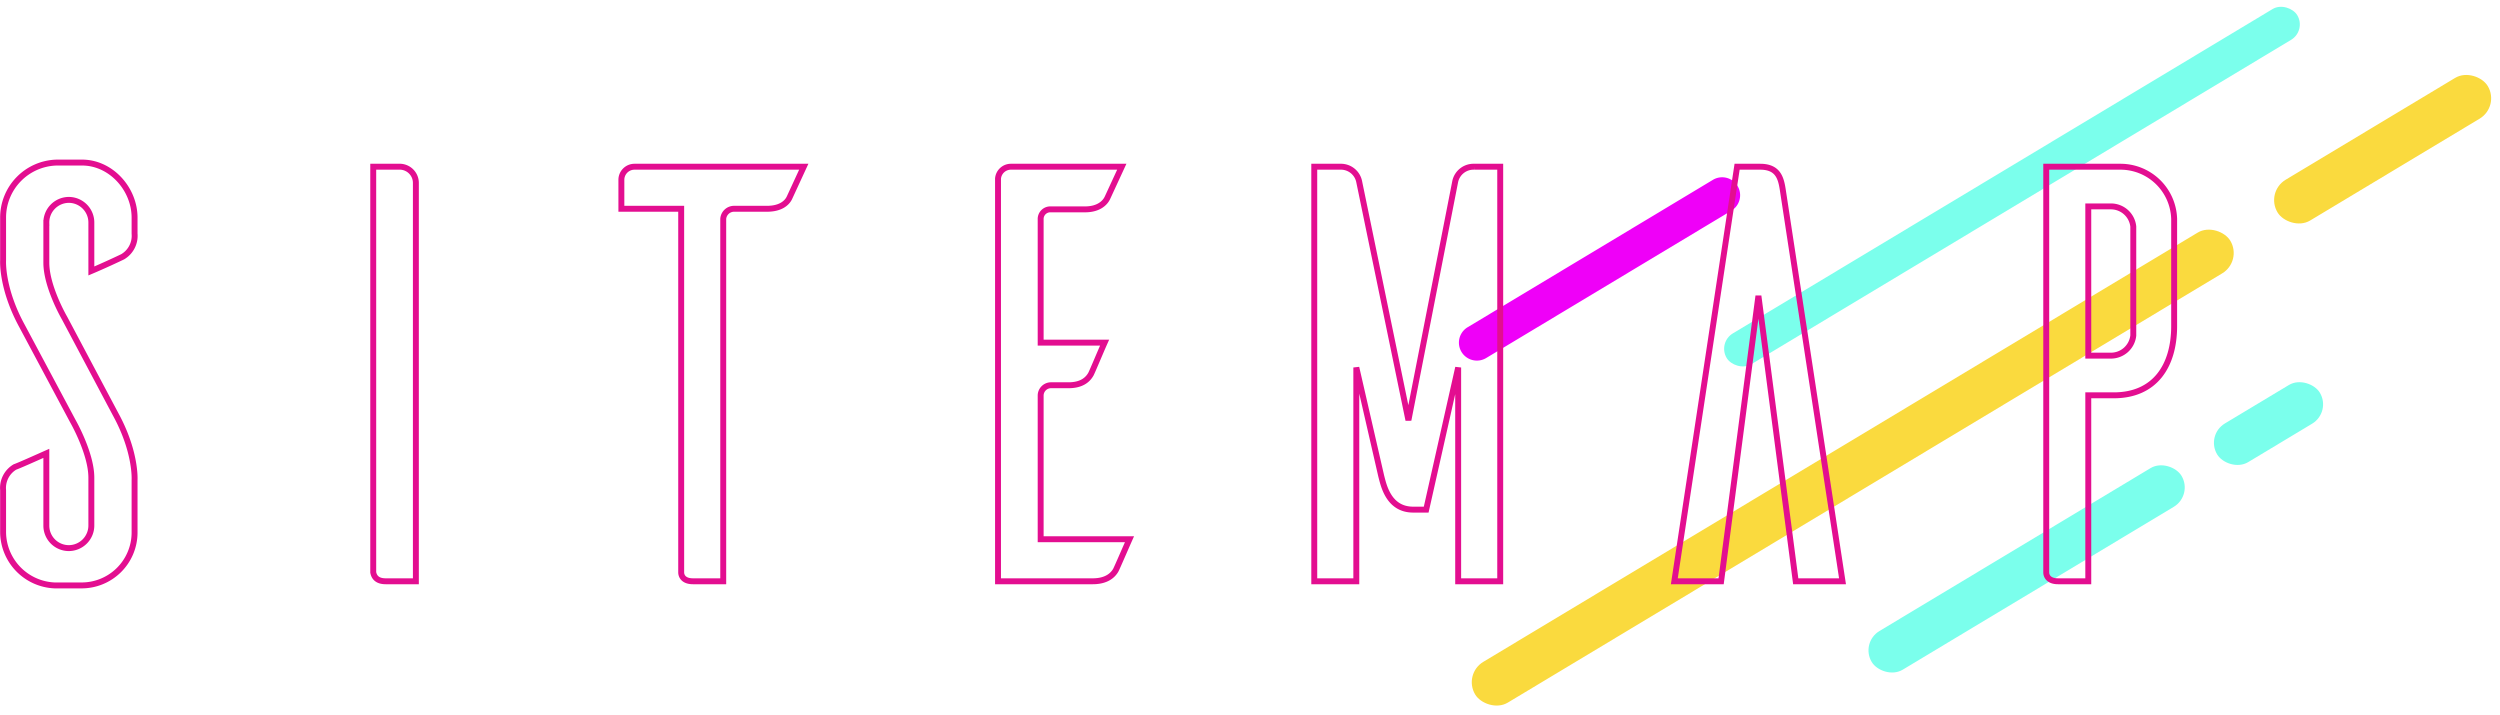
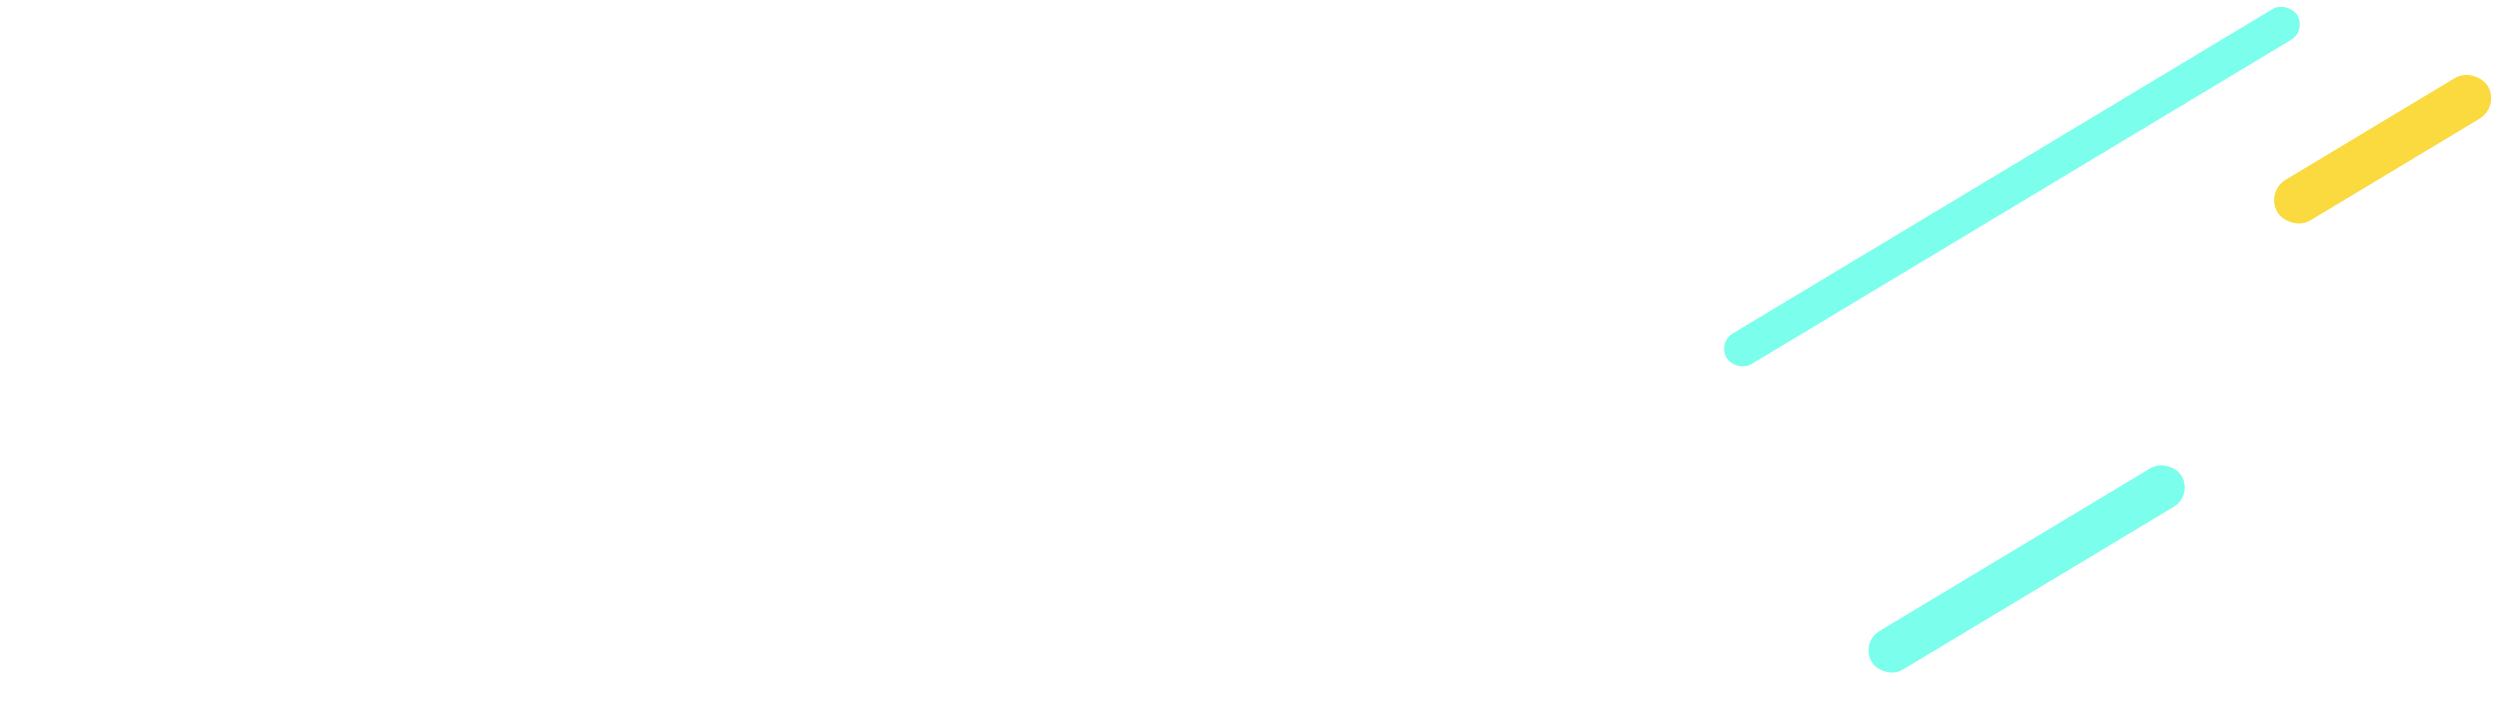
<svg xmlns="http://www.w3.org/2000/svg" width="422.146" height="120.711" viewBox="0 0 422.146 120.711">
  <g id="グループ_4198" data-name="グループ 4198" transform="translate(-146.876 -208.847)">
    <g id="グループ_2936" data-name="グループ 2936" transform="translate(170.012)">
      <g id="グループ_2904" data-name="グループ 2904" transform="translate(216.988 229.39) rotate(-8)">
-         <path id="パス_199160" data-name="パス 199160" d="M3.032,0h48.29a3.032,3.032,0,1,1,0,6.065H3.032A3.032,3.032,0,1,1,3.032,0Z" transform="matrix(0.921, -0.391, 0.391, 0.921, 0, 36.633)" fill="#ef00f8" />
        <rect id="長方形_2468" data-name="長方形 2468" width="112.337" height="6.065" rx="3.032" transform="matrix(0.921, -0.391, 0.391, 0.921, 44.202, 43.894)" fill="#7bffec" />
      </g>
      <g id="グループ_2902" data-name="グループ 2902" transform="translate(223.891 322.673) rotate(-31)">
-         <rect id="長方形_2419" data-name="長方形 2419" width="148.761" height="8.031" rx="4.016" transform="translate(0 0)" fill="#fada3e" />
        <rect id="長方形_2420" data-name="長方形 2420" width="41.417" height="8.031" rx="4.016" transform="translate(158.059 0)" fill="#fada3e" />
      </g>
      <g id="グループ_2903" data-name="グループ 2903" transform="translate(290.957 317.363) rotate(-31)">
        <rect id="長方形_2419-2" data-name="長方形 2419" width="61.03" height="7.621" rx="3.811" transform="translate(0 0)" fill="#7bffec" />
-         <rect id="長方形_2420-2" data-name="長方形 2420" width="20.231" height="7.621" rx="3.811" transform="translate(68.051 0)" fill="#7bffec" />
      </g>
    </g>
-     <path id="パス_206289" data-name="パス 206289" d="M39.1-54.8a4.112,4.112,0,0,0,2-3.9v-2.7c0-4.8-3.9-9.2-8.7-9.3H27.9a9.288,9.288,0,0,0-9,9.3v7.2s-.3,4.7,3.2,11.1L30.7-27s3.1,5.4,3.1,9.5v8A3.821,3.821,0,0,1,30-5.6a3.8,3.8,0,0,1-3.8-3.8V-21.6c-1.8.8-4.7,2.1-5.3,2.3a4.112,4.112,0,0,0-2,3.9v7.2A9.084,9.084,0,0,0,27.6.7h4.5a8.941,8.941,0,0,0,9-8.9v-8.9s.3-4.7-3.2-11.1L29.3-44.4s-3.1-5.3-3.1-9.4v-6.7A3.821,3.821,0,0,1,30-64.4a3.821,3.821,0,0,1,3.8,3.9v8.1C35.7-53.2,38.5-54.5,39.1-54.8ZM81.4-70V-1.5c.1.5.4,1.5,2.1,1.5h5.1V-67.2A2.743,2.743,0,0,0,85.7-70Zm72.7,0H125.5a2.22,2.22,0,0,0-2.2,2.2v4.9h10.1V-1.5c0,.5.3,1.5,2,1.5h5.1V-61.2a1.844,1.844,0,0,1,1.8-1.7h5.6c2.3,0,3.4-1,3.8-1.9Zm40,62.9V-31.4a1.752,1.752,0,0,1,1.7-1.7h3c2.3,0,3.3-1,3.8-1.9.3-.6,1.5-3.5,2.3-5.3H194.1V-61.1a1.628,1.628,0,0,1,1.7-1.7h5.8c2.3,0,3.4-1.1,3.8-2l2.4-5.2H189.1a2.187,2.187,0,0,0-2.2,2V0h16c2.3,0,3.4-1,3.9-1.9.3-.6,1.5-3.4,2.3-5.2ZM264.6,0h7.1V-70h-4.4a3.164,3.164,0,0,0-3.2,2.5l-7.9,40.3-8.3-40.2a3.146,3.146,0,0,0-3.2-2.6h-4.4V0h7.1V-36.1l4.2,18.3c.4,1.5,1.2,5.7,5.4,5.7h2.2l5.4-24Zm64.9,0h-7.9l-6.3-48.2L309,0h-7.9l10.6-70h3.9c3,0,3.5,1.9,3.8,3.8Zm34.4-70V-1.5c0,.5.3,1.5,2,1.5H371V-31.4h4.3c6.9,0,10.2-4.9,10.2-11.7V-61.2a9.074,9.074,0,0,0-9.1-8.8Zm14.7,28.5a3.8,3.8,0,0,1-3.8,3.4H371V-63.3h3.8a3.8,3.8,0,0,1,3.8,3.4Z" transform="translate(128.5 307)" fill="none" stroke="#e30e90" stroke-width="1" />
  </g>
</svg>